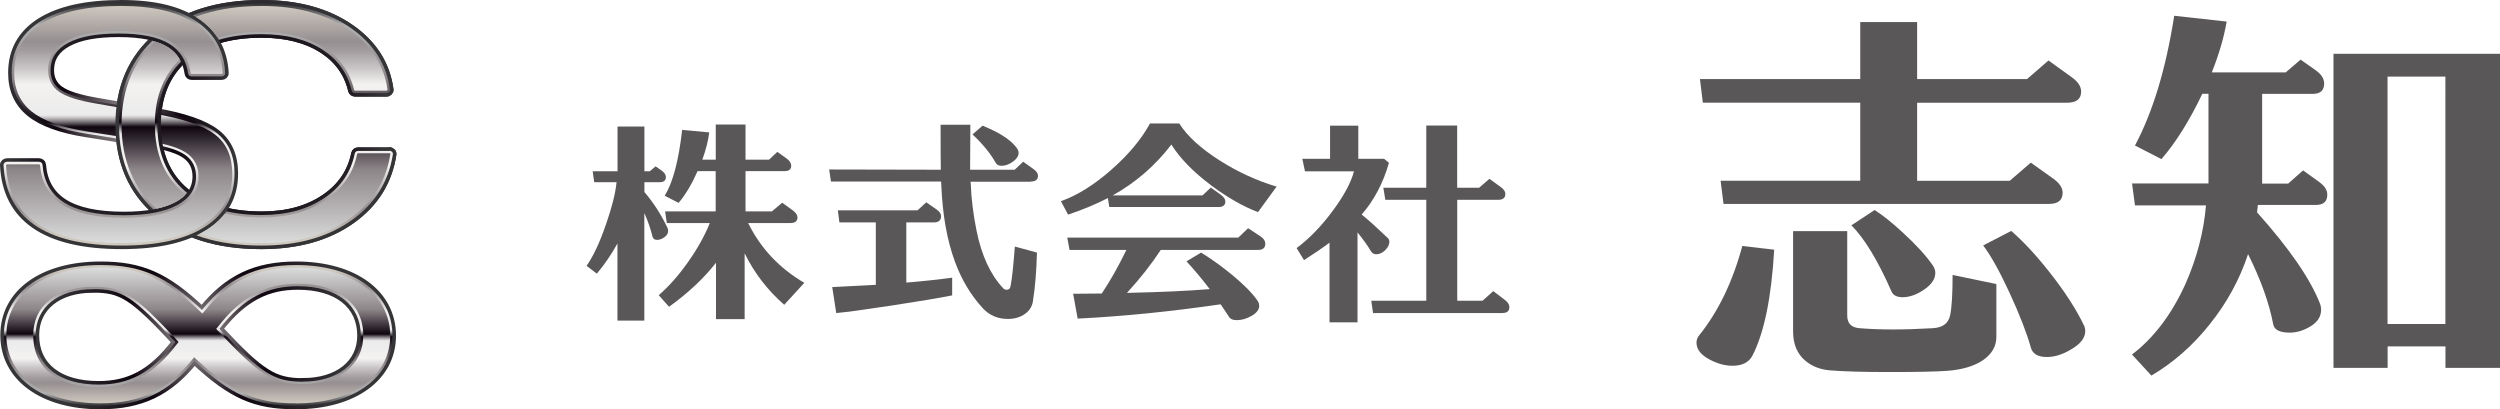
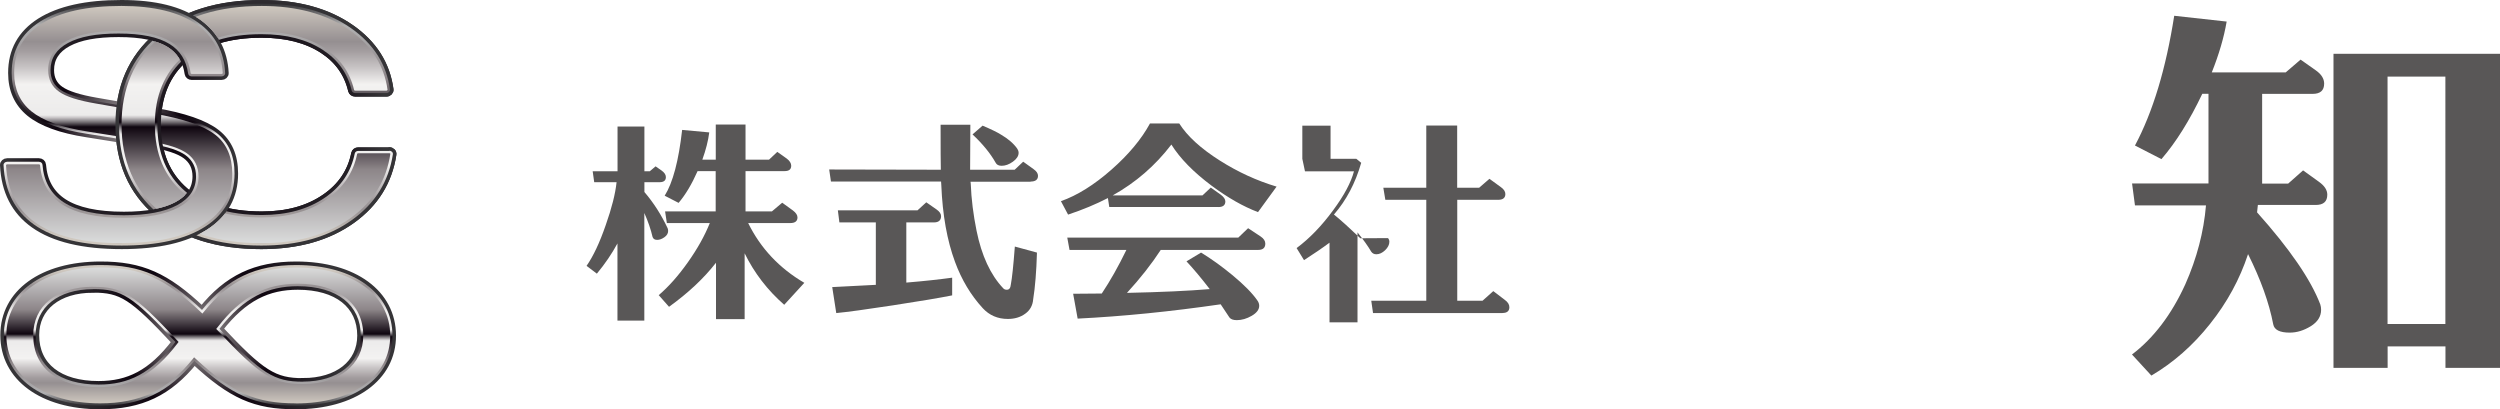
<svg xmlns="http://www.w3.org/2000/svg" xmlns:xlink="http://www.w3.org/1999/xlink" id="_レイヤー_2" viewBox="0 0 310.79 50.88">
  <defs>
    <style>.cls-1{fill:url(#_新規グラデーションスウォッチ_1);}.cls-1,.cls-2,.cls-3,.cls-4,.cls-5,.cls-6,.cls-7,.cls-8{stroke-width:0px;}.cls-9{stroke:url(#_名称未設定グラデーション_123);}.cls-9,.cls-10,.cls-11{stroke-width:.88px;}.cls-9,.cls-10,.cls-11,.cls-3{fill:none;}.cls-9,.cls-11{stroke-linecap:round;stroke-linejoin:round;}.cls-2{fill:url(#_新規グラデーションスウォッチ_1-2);}.cls-10{stroke:url(#_名称未設定グラデーション_123-3);}.cls-11{stroke:url(#_名称未設定グラデーション_123-2);}.cls-4{fill:url(#_名称未設定グラデーション_116);}.cls-12{clip-path:url(#clippath);}.cls-5{fill:url(#_名称未設定グラデーション_113);}.cls-6{fill:#595757;}.cls-7{fill:url(#_名称未設定グラデーション_115);}.cls-8{fill:url(#_名称未設定グラデーション_113-2);}</style>
    <radialGradient id="_名称未設定グラデーション_123" cx="39.52" cy="97.07" fx="39.52" fy="97.07" r="17.11" gradientTransform="translate(-6.27 -78.07) scale(.96)" gradientUnits="userSpaceOnUse">
      <stop offset="0" stop-color="#958f91" />
      <stop offset=".08" stop-color="#868083" />
      <stop offset=".23" stop-color="#60595e" />
      <stop offset=".44" stop-color="#231a23" />
      <stop offset=".51" stop-color="#0e050f" />
      <stop offset="1" stop-color="#353437" />
    </radialGradient>
    <linearGradient id="_名称未設定グラデーション_113" x1="31.82" y1="30.53" x2="31.82" y2=".44" gradientUnits="userSpaceOnUse">
      <stop offset=".04" stop-color="#cfc8bf" />
      <stop offset=".15" stop-color="#958f91" />
      <stop offset=".19" stop-color="#a39d9f" />
      <stop offset=".26" stop-color="#c8c4c5" />
      <stop offset=".33" stop-color="#f3f2f1" />
      <stop offset=".46" stop-color="#ecebeb" />
      <stop offset=".47" stop-color="#cac7c9" />
      <stop offset=".49" stop-color="#736e73" />
      <stop offset=".51" stop-color="#0e050f" />
      <stop offset=".69" stop-color="#8d8689" />
      <stop offset=".91" stop-color="#b1b1b2" />
      <stop offset="1" stop-color="#353437" />
    </linearGradient>
    <linearGradient id="_新規グラデーションスウォッチ_1" x1="31.81" y1="30.23" x2="31.81" y2=".74" gradientUnits="userSpaceOnUse">
      <stop offset="0" stop-color="#b4b4b5" />
      <stop offset="0" stop-color="#dbdcdc" />
      <stop offset=".31" stop-color="#8d8689" />
      <stop offset=".49" stop-color="#0e050f" />
      <stop offset=".51" stop-color="#736e73" />
      <stop offset=".53" stop-color="#cac7c9" />
      <stop offset=".54" stop-color="#ecebeb" />
      <stop offset=".67" stop-color="#f3f2f1" />
      <stop offset=".74" stop-color="#c8c4c5" />
      <stop offset=".81" stop-color="#a39d9f" />
      <stop offset=".85" stop-color="#958f91" />
      <stop offset="1" stop-color="#cfc8bf" />
    </linearGradient>
    <radialGradient id="_名称未設定グラデーション_123-2" cx="21.86" fx="21.86" r="15.7" xlink:href="#_名称未設定グラデーション_123" />
    <linearGradient id="_名称未設定グラデーション_113-2" x1="14.8" x2="14.8" xlink:href="#_名称未設定グラデーション_113" />
    <linearGradient id="_新規グラデーションスウォッチ_1-2" x1="14.8" x2="14.8" xlink:href="#_新規グラデーションスウォッチ_1" />
    <clipPath id="clippath">
      <path class="cls-3" d="M12.36-2v34.97h38.92V-2H12.36ZM17.63,4.37c.32-.33.65-.65,1.01-.96,1.06-.9,2.27-1.68,3.61-2.31.97.36,1.85.8,2.61,1.33,1.43,1.01,2.43,2.3,3,3.85-1.58.44-2.91,1.12-3.96,2.03-.22.19-.42.39-.62.6l-.38.12c-.24-1.42-.91-2.47-2.06-3.18-.83-.51-1.94-.87-3.32-1.06l.1-.42ZM25.74,28.55c-.93.59-2,1.08-3.22,1.46-1.45-.66-2.76-1.48-3.89-2.44-.33-.28-.62-.57-.92-.87l-.12-.48c1.74-.16,3.16-.53,4.22-1.1,1.16-.62,1.82-1.43,2.03-2.46l.11.03c1.27,1.09,2.91,1.84,4.89,2.25l.06.05c-.63,1.42-1.68,2.61-3.17,3.57Z" />
    </clipPath>
    <radialGradient id="_名称未設定グラデーション_123-3" cx="24.64" cy="41.69" fx="24.64" fy="41.69" r="18.57" gradientTransform="matrix(1,0,0,1,0,0)" xlink:href="#_名称未設定グラデーション_123" />
    <linearGradient id="_名称未設定グラデーション_115" x1="24.64" y1="50.44" x2="24.64" y2="32.95" gradientUnits="userSpaceOnUse">
      <stop offset="0" stop-color="#353437" />
      <stop offset=".09" stop-color="#b1b1b2" />
      <stop offset=".31" stop-color="#8d8689" />
      <stop offset=".49" stop-color="#0e050f" />
      <stop offset=".51" stop-color="#736e73" />
      <stop offset=".53" stop-color="#cac7c9" />
      <stop offset=".54" stop-color="#ecebeb" />
      <stop offset=".67" stop-color="#f3f2f1" />
      <stop offset=".74" stop-color="#c8c4c5" />
      <stop offset=".81" stop-color="#a39d9f" />
      <stop offset=".85" stop-color="#958f91" />
      <stop offset=".96" stop-color="#cfc8bf" />
    </linearGradient>
    <linearGradient id="_名称未設定グラデーション_116" x1="24.64" y1="50.14" x2="24.64" y2="33.25" gradientUnits="userSpaceOnUse">
      <stop offset="0" stop-color="#cfc8bf" />
      <stop offset=".15" stop-color="#958f91" />
      <stop offset=".19" stop-color="#a39d9f" />
      <stop offset=".26" stop-color="#c8c4c5" />
      <stop offset=".33" stop-color="#f3f2f1" />
      <stop offset=".46" stop-color="#ecebeb" />
      <stop offset=".47" stop-color="#cac7c9" />
      <stop offset=".49" stop-color="#736e73" />
      <stop offset=".51" stop-color="#0e050f" />
      <stop offset=".69" stop-color="#8d8689" />
      <stop offset="1" stop-color="#dbdcdc" />
      <stop offset="1" stop-color="#b4b4b5" />
    </linearGradient>
  </defs>
  <g id="_ヘッダー_フッター">
    <path class="cls-6" d="M81.13,29.48c-.22-.96-.57-1.97-1.03-3v13.38h-3.34v-9.6c-.69,1.28-1.54,2.53-2.56,3.76l-1.28-.97c.83-1.19,1.63-2.88,2.39-5.09.74-2.1,1.19-3.87,1.34-5.31h-2.78l-.19-1.36h3.09v-5.56h3.34v5.56h.67l.72-.61.72.5c.37.26.56.54.56.83,0,.43-.26.64-.78.64h-1.89v1.22c1.17,1.37,2.13,2.88,2.89,4.51.04.11.06.22.06.33,0,.3-.15.56-.46.78-.31.22-.61.33-.9.33s-.48-.11-.56-.33ZM98.21,27.73h-5.2c1.54,3.13,3.87,5.61,6.98,7.43l-2.5,2.73c-2.08-1.82-3.72-3.95-4.92-6.4v8.18h-3.56v-7.01c-1.5,1.93-3.45,3.76-5.84,5.48l-1.28-1.45c1.22-1.04,2.43-2.4,3.62-4.08,1.19-1.68,2.1-3.31,2.73-4.88h-5.34l-.22-1.45h6.29v-5.01h-2.25c-.72,1.63-1.51,2.95-2.36,3.95l-1.73-.89c1.02-1.63,1.74-4.36,2.17-8.18l3.37.31c-.13,1.04-.42,2.17-.86,3.39h1.67v-4.37h3.7v4.37h2.92l1.03-.97,1.17.83c.37.28.56.58.56.89,0,.45-.27.67-.81.67h-4.87v5.01h3.28l1.28-1.08,1.34.97c.37.28.56.57.56.86,0,.46-.3.7-.89.7Z" />
    <path class="cls-6" d="M128.13,22.59h-7.48l.03.25c.07,1.91.32,3.86.72,5.84.63,3.1,1.73,5.48,3.31,7.15.11.13.26.19.45.19.3,0,.46-.21.5-.64.15-.76.32-2.34.5-4.73l2.75.75c-.07,2.37-.23,4.31-.47,5.81-.06.76-.39,1.36-.99,1.79-.6.44-1.32.65-2.16.65-1.26,0-2.3-.45-3.12-1.34-1.48-1.61-2.63-3.53-3.45-5.76-.98-2.65-1.55-5.82-1.7-9.51l-.03-.47h-13.69l-.22-1.5,13.88.03c-.02-.7-.03-2.57-.03-5.59h3.7l-.03,5.59h5.54l1.06-1,1.28.92c.37.26.56.54.56.83,0,.48-.31.72-.92.72ZM116.09,27.65h-3.42v7.48c2.19-.18,4.09-.39,5.7-.61v2.2c-1.6.32-4.05.73-7.37,1.24-3.32.51-5.67.83-7.04.96l-.5-3.23c1.08-.06,2.88-.15,5.42-.28v-7.76h-4.53l-.19-1.5h9.9l1.09-1,1.28.89c.37.26.56.54.56.83,0,.52-.3.78-.89.78ZM126.46,18.5c.11.15.17.32.17.5,0,.39-.24.76-.71,1.1-.47.34-.94.51-1.4.51-.37,0-.62-.13-.75-.39-.65-1.15-1.6-2.32-2.87-3.51l1.25-1.09c1.06.45,1.82.82,2.28,1.11.89.52,1.57,1.1,2.03,1.75Z" />
    <path class="cls-6" d="M151.48,25.73h-13.58l-.17-1.11c-1.47.76-3.12,1.45-4.95,2.06l-.89-1.67c2.04-.72,4.13-2.03,6.27-3.91s3.74-3.8,4.8-5.75h3.64c1,1.58,2.69,3.12,5.06,4.62,2.23,1.41,4.57,2.49,7.04,3.23l-2.31,3.17c-1.82-.69-3.74-1.78-5.76-3.28-2.26-1.69-3.93-3.39-5.01-5.12-2,2.62-4.43,4.72-7.29,6.32h11.16l1.03-.97,1.25.89c.37.28.56.56.56.83,0,.46-.29.7-.86.7ZM156.43,31.07h-12.13c-1.15,1.76-2.55,3.54-4.2,5.34,4.23-.09,7.66-.25,10.29-.47-1.04-1.35-2-2.5-2.89-3.45l1.81-1.09c1.28.78,2.57,1.71,3.87,2.78,1.48,1.22,2.54,2.3,3.17,3.23.13.2.19.41.19.61,0,.46-.31.88-.93,1.24-.62.36-1.24.54-1.85.54-.45,0-.75-.11-.92-.33-.24-.37-.6-.92-1.09-1.64-6.25.91-12.18,1.5-17.78,1.78l-.56-3.09c1.3-.02,2.48-.03,3.56-.03,1.06-1.59,2.08-3.4,3.06-5.42h-7.07l-.28-1.53h21.26l1.22-1.17,1.56,1.03c.39.26.58.56.58.89,0,.52-.3.78-.89.78Z" />
-     <path class="cls-6" d="M172.55,29.6c.11.13.17.28.17.45,0,.37-.18.72-.53,1.06-.35.33-.71.5-1.09.5-.28,0-.49-.11-.64-.33-.39-.67-.96-1.47-1.7-2.39v11.18h-3.48v-9.9c-.87.65-1.93,1.37-3.17,2.17l-.92-1.5c1.6-1.19,3.11-2.75,4.54-4.7,1.37-1.85,2.23-3.47,2.59-4.84h-6.09l-.33-1.56h3.45v-4.12h3.51v4.12h3.2l.61.5c-.72,2.52-1.85,4.66-3.39,6.43.89.72,1.98,1.71,3.28,2.95ZM186.77,38.92h-16.08l-.22-1.53h6.84v-12.55h-5.09l-.25-1.5h5.34v-7.73h3.84v7.73h2.73l1.28-1.11,1.42,1.03c.37.26.56.55.56.86,0,.48-.3.72-.89.72h-5.09v12.55h3.14l1.34-1.2,1.42,1.08c.39.28.58.58.58.92,0,.48-.29.72-.86.72Z" />
-     <path class="cls-6" d="M216.6,30.58l3.96.46c-.34,5.96-1.25,10.36-2.72,13.2-.45.82-1.27,1.23-2.47,1.23-.92,0-1.87-.26-2.83-.77-1.1-.58-1.64-1.28-1.64-2.11,0-.31.1-.6.31-.87,2.4-2.98,4.19-6.69,5.39-11.15ZM231.24,2.74h7.09v7.09h13.66l2.67-2.31,2.93,2.11c.75.55,1.13,1.13,1.13,1.75,0,.92-.58,1.39-1.75,1.39h-18.64v9.71h11.51l2.62-2.26,2.88,2.05c.72.55,1.08,1.11,1.08,1.69,0,.92-.56,1.39-1.69,1.39h-40.47l-.36-2.88h17.36v-9.71h-19.57l-.36-2.93h19.93V2.74ZM248.18,41.88c0,1.16-.55,2.12-1.64,2.88-1.1.75-2.59,1.2-4.47,1.34-1.34.1-3.7.15-7.09.15s-5.75-.07-7.5-.21c-1.2-.1-2.21-.5-3.03-1.18-1.03-.86-1.54-2.07-1.54-3.65v-12.48h6.73v10.48c0,.99.51,1.52,1.54,1.59,2.5.21,5.53.21,9.09,0,1.23-.07,1.95-.6,2.16-1.59s.31-2.67.31-5.03l5.44,1.13v6.57ZM235.14,36.23c-1.68-3.83-3.34-6.57-4.98-8.22l2.88-1.9c.99.62,2.17,1.56,3.54,2.83,1.64,1.51,2.88,2.86,3.7,4.06.21.31.31.62.31.92,0,.75-.46,1.45-1.39,2.08-.92.63-1.82.95-2.67.95-.72,0-1.18-.24-1.39-.72ZM259.13,40.59c.07.17.1.36.1.56,0,.86-.6,1.63-1.8,2.31-1.03.62-2.02.92-2.98.92-1.13,0-1.8-.41-2-1.23-.51-1.81-1.39-4.06-2.62-6.73s-2.33-4.64-3.29-5.91l3.49-1.8c1.47,1.27,3.05,2.96,4.73,5.09,1.95,2.47,3.41,4.73,4.37,6.78Z" />
+     <path class="cls-6" d="M172.55,29.6c.11.13.17.28.17.45,0,.37-.18.72-.53,1.06-.35.33-.71.5-1.09.5-.28,0-.49-.11-.64-.33-.39-.67-.96-1.47-1.7-2.39v11.18h-3.48v-9.9c-.87.65-1.93,1.37-3.17,2.17l-.92-1.5c1.6-1.19,3.11-2.75,4.54-4.7,1.37-1.85,2.23-3.47,2.59-4.84h-6.09l-.33-1.56v-4.12h3.51v4.12h3.2l.61.5c-.72,2.52-1.85,4.66-3.39,6.43.89.72,1.98,1.71,3.28,2.95ZM186.77,38.92h-16.08l-.22-1.53h6.84v-12.55h-5.09l-.25-1.5h5.34v-7.73h3.84v7.73h2.73l1.28-1.11,1.42,1.03c.37.26.56.55.56.86,0,.48-.3.72-.89.72h-5.09v12.55h3.14l1.34-1.2,1.42,1.08c.39.28.58.58.58.92,0,.48-.29.72-.86.72Z" />
    <path class="cls-6" d="M288.29,22.61c.68.48,1.03,1.01,1.03,1.59,0,.86-.48,1.28-1.44,1.28h-7.19l-.1.92c4.07,4.55,6.69,8.37,7.86,11.45.07.21.1.43.1.67,0,.82-.43,1.5-1.28,2.03-.86.53-1.73.8-2.62.8-1.23,0-1.92-.34-2.05-1.03-.51-2.67-1.56-5.58-3.13-8.73-1.03,3.12-2.6,6.01-4.73,8.68-2.12,2.67-4.55,4.81-7.29,6.42l-2.41-2.62c2.7-2.05,4.91-4.96,6.63-8.73,1.44-3.25,2.29-6.52,2.57-9.81h-8.83l-.36-2.72h9.5v-11.15h-.77c-1.58,3.32-3.27,6.03-5.08,8.12l-3.29-1.69c2.23-4.18,3.85-9.55,4.88-16.13l6.52.72c-.34,1.99-.96,4.09-1.85,6.32h9.19l1.85-1.59,1.9,1.34c.68.48,1.03,1.03,1.03,1.64,0,.86-.48,1.28-1.44,1.28h-6.27v11.15h3.24l1.85-1.64,2,1.44ZM304.01,43.06h-7.19v2.67h-6.73V6.69h20.7v39.04h-6.78v-2.67ZM296.81,40.28h7.19V9.52h-7.19v30.77Z" />
    <path class="cls-9" d="M48.4,18.74c.27,0,.48.21.44.45-.52,3.37-2.2,6.08-5.05,8.13-2.97,2.14-6.73,3.21-11.3,3.21-5.44,0-9.75-1.35-12.93-4.06-3.18-2.71-4.77-6.36-4.77-10.98s1.59-8.27,4.78-10.99C22.77,1.8,27.09.44,32.54.44c4.48,0,8.18,1.02,11.1,3.06,2.79,1.95,4.41,4.49,4.84,7.63.03.23-.18.44-.44.44h-3.88c-.21,0-.39-.13-.44-.31-.5-2.14-1.7-3.83-3.61-5.07-2-1.29-4.53-1.94-7.61-1.94-4.07,0-7.24.99-9.52,2.98-2.28,1.98-3.42,4.74-3.42,8.27s1.14,6.27,3.43,8.25c2.29,1.98,5.47,2.98,9.56,2.98,3.13,0,5.76-.72,7.86-2.17,2.01-1.38,3.24-3.21,3.69-5.48.04-.19.22-.32.44-.32h3.86Z" />
    <path class="cls-5" d="M48.4,18.74c.27,0,.48.21.44.45-.52,3.37-2.2,6.08-5.05,8.13-2.97,2.14-6.73,3.21-11.3,3.21-5.44,0-9.75-1.35-12.93-4.06-3.18-2.71-4.77-6.36-4.77-10.98s1.59-8.27,4.78-10.99C22.77,1.8,27.09.44,32.54.44c4.48,0,8.18,1.02,11.1,3.06,2.79,1.95,4.41,4.49,4.84,7.63.03.23-.18.44-.44.44h-3.88c-.21,0-.39-.13-.44-.31-.5-2.14-1.7-3.83-3.61-5.07-2-1.29-4.53-1.94-7.61-1.94-4.07,0-7.24.99-9.52,2.98-2.28,1.98-3.42,4.74-3.42,8.27s1.14,6.27,3.43,8.25c2.29,1.98,5.47,2.98,9.56,2.98,3.13,0,5.76-.72,7.86-2.17,2.01-1.38,3.24-3.21,3.69-5.48.04-.19.22-.32.44-.32h3.86Z" />
    <path class="cls-1" d="M32.5,30.23c-5.34,0-9.62-1.34-12.73-3.99-3.09-2.63-4.66-6.25-4.66-10.75s1.57-8.12,4.67-10.75c3.11-2.65,7.41-4,12.76-4,4.39,0,8.07,1.01,10.93,3.01,2.71,1.89,4.29,4.39,4.71,7.42-.04.08-.09.1-.14.1h-3.88c-.08,0-.13-.04-.14-.08-.52-2.21-1.77-3.98-3.74-5.25-2.04-1.32-4.65-1.99-7.78-1.99-4.12,0-7.4,1.03-9.72,3.05-2.34,2.04-3.53,4.89-3.53,8.5s1.19,6.45,3.54,8.48c2.34,2.02,5.62,3.05,9.76,3.05,3.18,0,5.89-.75,8.03-2.23,2.07-1.42,3.35-3.33,3.82-5.67,0-.04.07-.08.14-.08h3.86c.05,0,.1.02.13.05-.49,3.32-2.14,5.99-4.91,7.98-2.9,2.09-6.64,3.15-11.12,3.15Z" />
    <path class="cls-11" d="M.89,20.11h3.95c.23,0,.43.16.44.37.16,2.07,1.04,3.62,2.61,4.65,1.67,1.09,4.17,1.63,7.51,1.63,2.86,0,5.07-.42,6.63-1.26,1.56-.84,2.34-2.03,2.34-3.57,0-1.12-.43-1.99-1.28-2.62-.85-.62-2.28-1.09-4.28-1.4l-8-1.28c-3.25-.5-5.62-1.36-7.12-2.58-1.49-1.22-2.24-2.88-2.24-4.98,0-2.76,1.18-4.89,3.54-6.39C7.36,1.19,10.73.44,15.1.44c4.13,0,7.3.78,9.51,2.35,2.11,1.49,3.24,3.59,3.38,6.3.01.22-.19.41-.45.41h-3.71c-.23,0-.41-.15-.44-.35-.23-1.64-1-2.87-2.31-3.68-1.41-.87-3.52-1.3-6.33-1.3s-4.84.39-6.29,1.17c-1.45.78-2.18,1.9-2.18,3.37,0,1.07.41,1.89,1.24,2.46.82.57,2.32,1.05,4.49,1.42l7.11,1.24c3.73.63,6.34,1.53,7.82,2.7,1.48,1.17,2.22,2.85,2.22,5.05,0,2.83-1.22,5.03-3.66,6.6-2.44,1.57-5.89,2.35-10.36,2.35-4.81,0-8.45-.87-10.92-2.62-2.37-1.68-3.63-4.14-3.78-7.39-.01-.22.19-.41.45-.41Z" />
    <path class="cls-8" d="M.89,20.11h3.95c.23,0,.43.16.44.37.16,2.07,1.04,3.62,2.61,4.65,1.67,1.09,4.17,1.63,7.51,1.63,2.86,0,5.07-.42,6.63-1.26,1.56-.84,2.34-2.03,2.34-3.57,0-1.12-.43-1.99-1.28-2.62-.85-.62-2.28-1.09-4.28-1.4l-8-1.28c-3.25-.5-5.62-1.36-7.12-2.58-1.49-1.22-2.24-2.88-2.24-4.98,0-2.76,1.18-4.89,3.54-6.39C7.36,1.19,10.73.44,15.1.44c4.13,0,7.3.78,9.51,2.35,2.11,1.49,3.24,3.59,3.38,6.3.01.22-.19.41-.45.41h-3.71c-.23,0-.41-.15-.44-.35-.23-1.64-1-2.87-2.31-3.68-1.41-.87-3.52-1.3-6.33-1.3s-4.84.39-6.29,1.17c-1.45.78-2.18,1.9-2.18,3.37,0,1.07.41,1.89,1.24,2.46.82.57,2.32,1.05,4.49,1.42l7.11,1.24c3.73.63,6.34,1.53,7.82,2.7,1.48,1.17,2.22,2.85,2.22,5.05,0,2.83-1.22,5.03-3.66,6.6-2.44,1.57-5.89,2.35-10.36,2.35-4.81,0-8.45-.87-10.92-2.62-2.37-1.68-3.63-4.14-3.78-7.39-.01-.22.19-.41.45-.41Z" />
    <path class="cls-2" d="M15.15,30.23c-4.73,0-8.34-.86-10.75-2.56-2.28-1.61-3.51-4.02-3.65-7.15.05-.08.09-.09.14-.09h3.95c.08,0,.14.05.14.09.17,2.16,1.1,3.8,2.75,4.88,1.71,1.12,4.29,1.68,7.68,1.68,2.9,0,5.17-.43,6.77-1.29,1.66-.89,2.5-2.18,2.5-3.84,0-1.22-.47-2.18-1.4-2.86-.89-.65-2.37-1.14-4.41-1.46l-8-1.28c-3.19-.49-5.53-1.34-6.98-2.52-1.41-1.15-2.13-2.75-2.13-4.74,0-2.67,1.11-4.68,3.4-6.13C7.46,1.48,10.81.74,15.1.74c4.04,0,7.19.77,9.34,2.29,2.02,1.43,3.11,3.47,3.25,6.07-.05.08-.09.09-.14.09h-3.71c-.08,0-.14-.04-.14-.09-.24-1.73-1.06-3.04-2.45-3.9-1.45-.9-3.63-1.35-6.49-1.35s-4.94.41-6.43,1.21c-1.55.83-2.34,2.06-2.34,3.64,0,1.17.46,2.08,1.37,2.71.87.61,2.38,1.09,4.62,1.47l7.11,1.24c3.67.62,6.25,1.51,7.68,2.64,1.4,1.1,2.1,2.72,2.1,4.81,0,2.75-1.15,4.82-3.52,6.34-2.38,1.53-5.81,2.3-10.19,2.3Z" />
    <g class="cls-12">
      <path class="cls-9" d="M48.4,18.74c.27,0,.48.21.44.45-.52,3.37-2.2,6.08-5.05,8.13-2.97,2.14-6.73,3.21-11.3,3.21-5.44,0-9.75-1.35-12.93-4.06-3.18-2.71-4.77-6.36-4.77-10.98s1.59-8.27,4.78-10.99C22.77,1.8,27.09.44,32.54.44c4.48,0,8.18,1.02,11.1,3.06,2.79,1.95,4.41,4.49,4.84,7.63.03.23-.18.44-.44.44h-3.88c-.21,0-.39-.13-.44-.31-.5-2.14-1.7-3.83-3.61-5.07-2-1.29-4.53-1.94-7.61-1.94-4.07,0-7.24.99-9.52,2.98-2.28,1.98-3.42,4.74-3.42,8.27s1.14,6.27,3.43,8.25c2.29,1.98,5.47,2.98,9.56,2.98,3.13,0,5.76-.72,7.86-2.17,2.01-1.38,3.24-3.21,3.69-5.48.04-.19.22-.32.44-.32h3.86Z" />
      <path class="cls-5" d="M48.4,18.74c.27,0,.48.21.44.45-.52,3.37-2.2,6.08-5.05,8.13-2.97,2.14-6.73,3.21-11.3,3.21-5.44,0-9.75-1.35-12.93-4.06-3.18-2.71-4.77-6.36-4.77-10.98s1.59-8.27,4.78-10.99C22.77,1.8,27.09.44,32.54.44c4.48,0,8.18,1.02,11.1,3.06,2.79,1.95,4.41,4.49,4.84,7.63.03.23-.18.44-.44.44h-3.88c-.21,0-.39-.13-.44-.31-.5-2.14-1.7-3.83-3.61-5.07-2-1.29-4.53-1.94-7.61-1.94-4.07,0-7.24.99-9.52,2.98-2.28,1.98-3.42,4.74-3.42,8.27s1.14,6.27,3.43,8.25c2.29,1.98,5.47,2.98,9.56,2.98,3.13,0,5.76-.72,7.86-2.17,2.01-1.38,3.24-3.21,3.69-5.48.04-.19.22-.32.44-.32h3.86Z" />
      <path class="cls-1" d="M32.5,30.23c-5.34,0-9.62-1.34-12.73-3.99-3.09-2.63-4.66-6.25-4.66-10.75s1.57-8.12,4.67-10.75c3.11-2.65,7.41-4,12.76-4,4.39,0,8.07,1.01,10.93,3.01,2.71,1.89,4.29,4.39,4.71,7.42-.04.08-.09.1-.14.1h-3.88c-.08,0-.13-.04-.14-.08-.52-2.21-1.77-3.98-3.74-5.25-2.04-1.32-4.65-1.99-7.78-1.99-4.12,0-7.4,1.03-9.72,3.05-2.34,2.04-3.53,4.89-3.53,8.5s1.19,6.45,3.54,8.48c2.34,2.02,5.62,3.05,9.76,3.05,3.18,0,5.89-.75,8.03-2.23,2.07-1.42,3.35-3.33,3.82-5.67,0-.04.07-.08.14-.08h3.86c.05,0,.1.02.13.05-.49,3.32-2.14,5.99-4.91,7.98-2.9,2.09-6.64,3.15-11.12,3.15Z" />
    </g>
    <path class="cls-10" d="M12.45,50.44c-7.19,0-11.97-3.52-11.97-8.77s4.77-8.72,12.03-8.72c5.03,0,8.15,1.36,12.6,5.58,3.18-3.94,6.68-5.58,11.71-5.58,7.19,0,11.97,3.52,11.97,8.77s-4.84,8.72-12.03,8.72c-5.03,0-7.96-1.27-12.6-5.58-3.18,3.94-6.68,5.58-11.71,5.58ZM11.56,35.95c-4.33,0-7.13,2.25-7.13,5.72,0,3.85,2.93,6.14,7.83,6.14,3.69,0,6.56-1.36,9.55-5.3-5.35-5.72-6.68-6.57-10.25-6.57ZM37.66,47.44c4.33,0,7.19-2.25,7.19-5.72,0-3.8-2.93-6.14-7.83-6.14-3.69,0-6.68,1.36-9.74,5.3,5.22,5.58,6.81,6.57,10.38,6.57Z" />
    <path class="cls-7" d="M12.45,50.44c-7.19,0-11.97-3.52-11.97-8.77s4.77-8.72,12.03-8.72c5.03,0,8.15,1.36,12.6,5.58,3.18-3.94,6.68-5.58,11.71-5.58,7.19,0,11.97,3.52,11.97,8.77s-4.84,8.72-12.03,8.72c-5.03,0-7.96-1.27-12.6-5.58-3.18,3.94-6.68,5.58-11.71,5.58ZM11.56,35.95c-4.33,0-7.13,2.25-7.13,5.72,0,3.85,2.93,6.14,7.83,6.14,3.69,0,6.56-1.36,9.55-5.3-5.35-5.72-6.68-6.57-10.25-6.57ZM37.66,47.44c4.33,0,7.19-2.25,7.19-5.72,0-3.8-2.93-6.14-7.83-6.14-3.69,0-6.68,1.36-9.74,5.3,5.22,5.58,6.81,6.57,10.38,6.57Z" />
    <path class="cls-4" d="M36.77,50.14c-4.96,0-7.86-1.29-12.4-5.5l-.24-.22-.2.25c-3.1,3.83-6.53,5.47-11.48,5.47-6.98,0-11.66-3.4-11.66-8.47s4.71-8.42,11.73-8.42c4.99,0,8,1.34,12.4,5.5l.24.23.21-.25c3.1-3.83,6.53-5.47,11.48-5.47,6.98,0,11.66,3.4,11.66,8.47s-4.71,8.42-11.73,8.42ZM11.56,35.65c-4.51,0-7.43,2.37-7.43,6.03,0,4.04,3.04,6.45,8.13,6.45,3.98,0,6.9-1.62,9.79-5.42l.15-.2-.17-.19c-5.41-5.79-6.78-6.66-10.47-6.66ZM37.02,35.27c-4.05,0-7.03,1.62-9.98,5.42l-.16.2.18.19c5.24,5.6,6.92,6.66,10.6,6.66,4.48,0,7.5-2.42,7.5-6.02,0-3.98-3.12-6.45-8.13-6.45Z" />
  </g>
</svg>